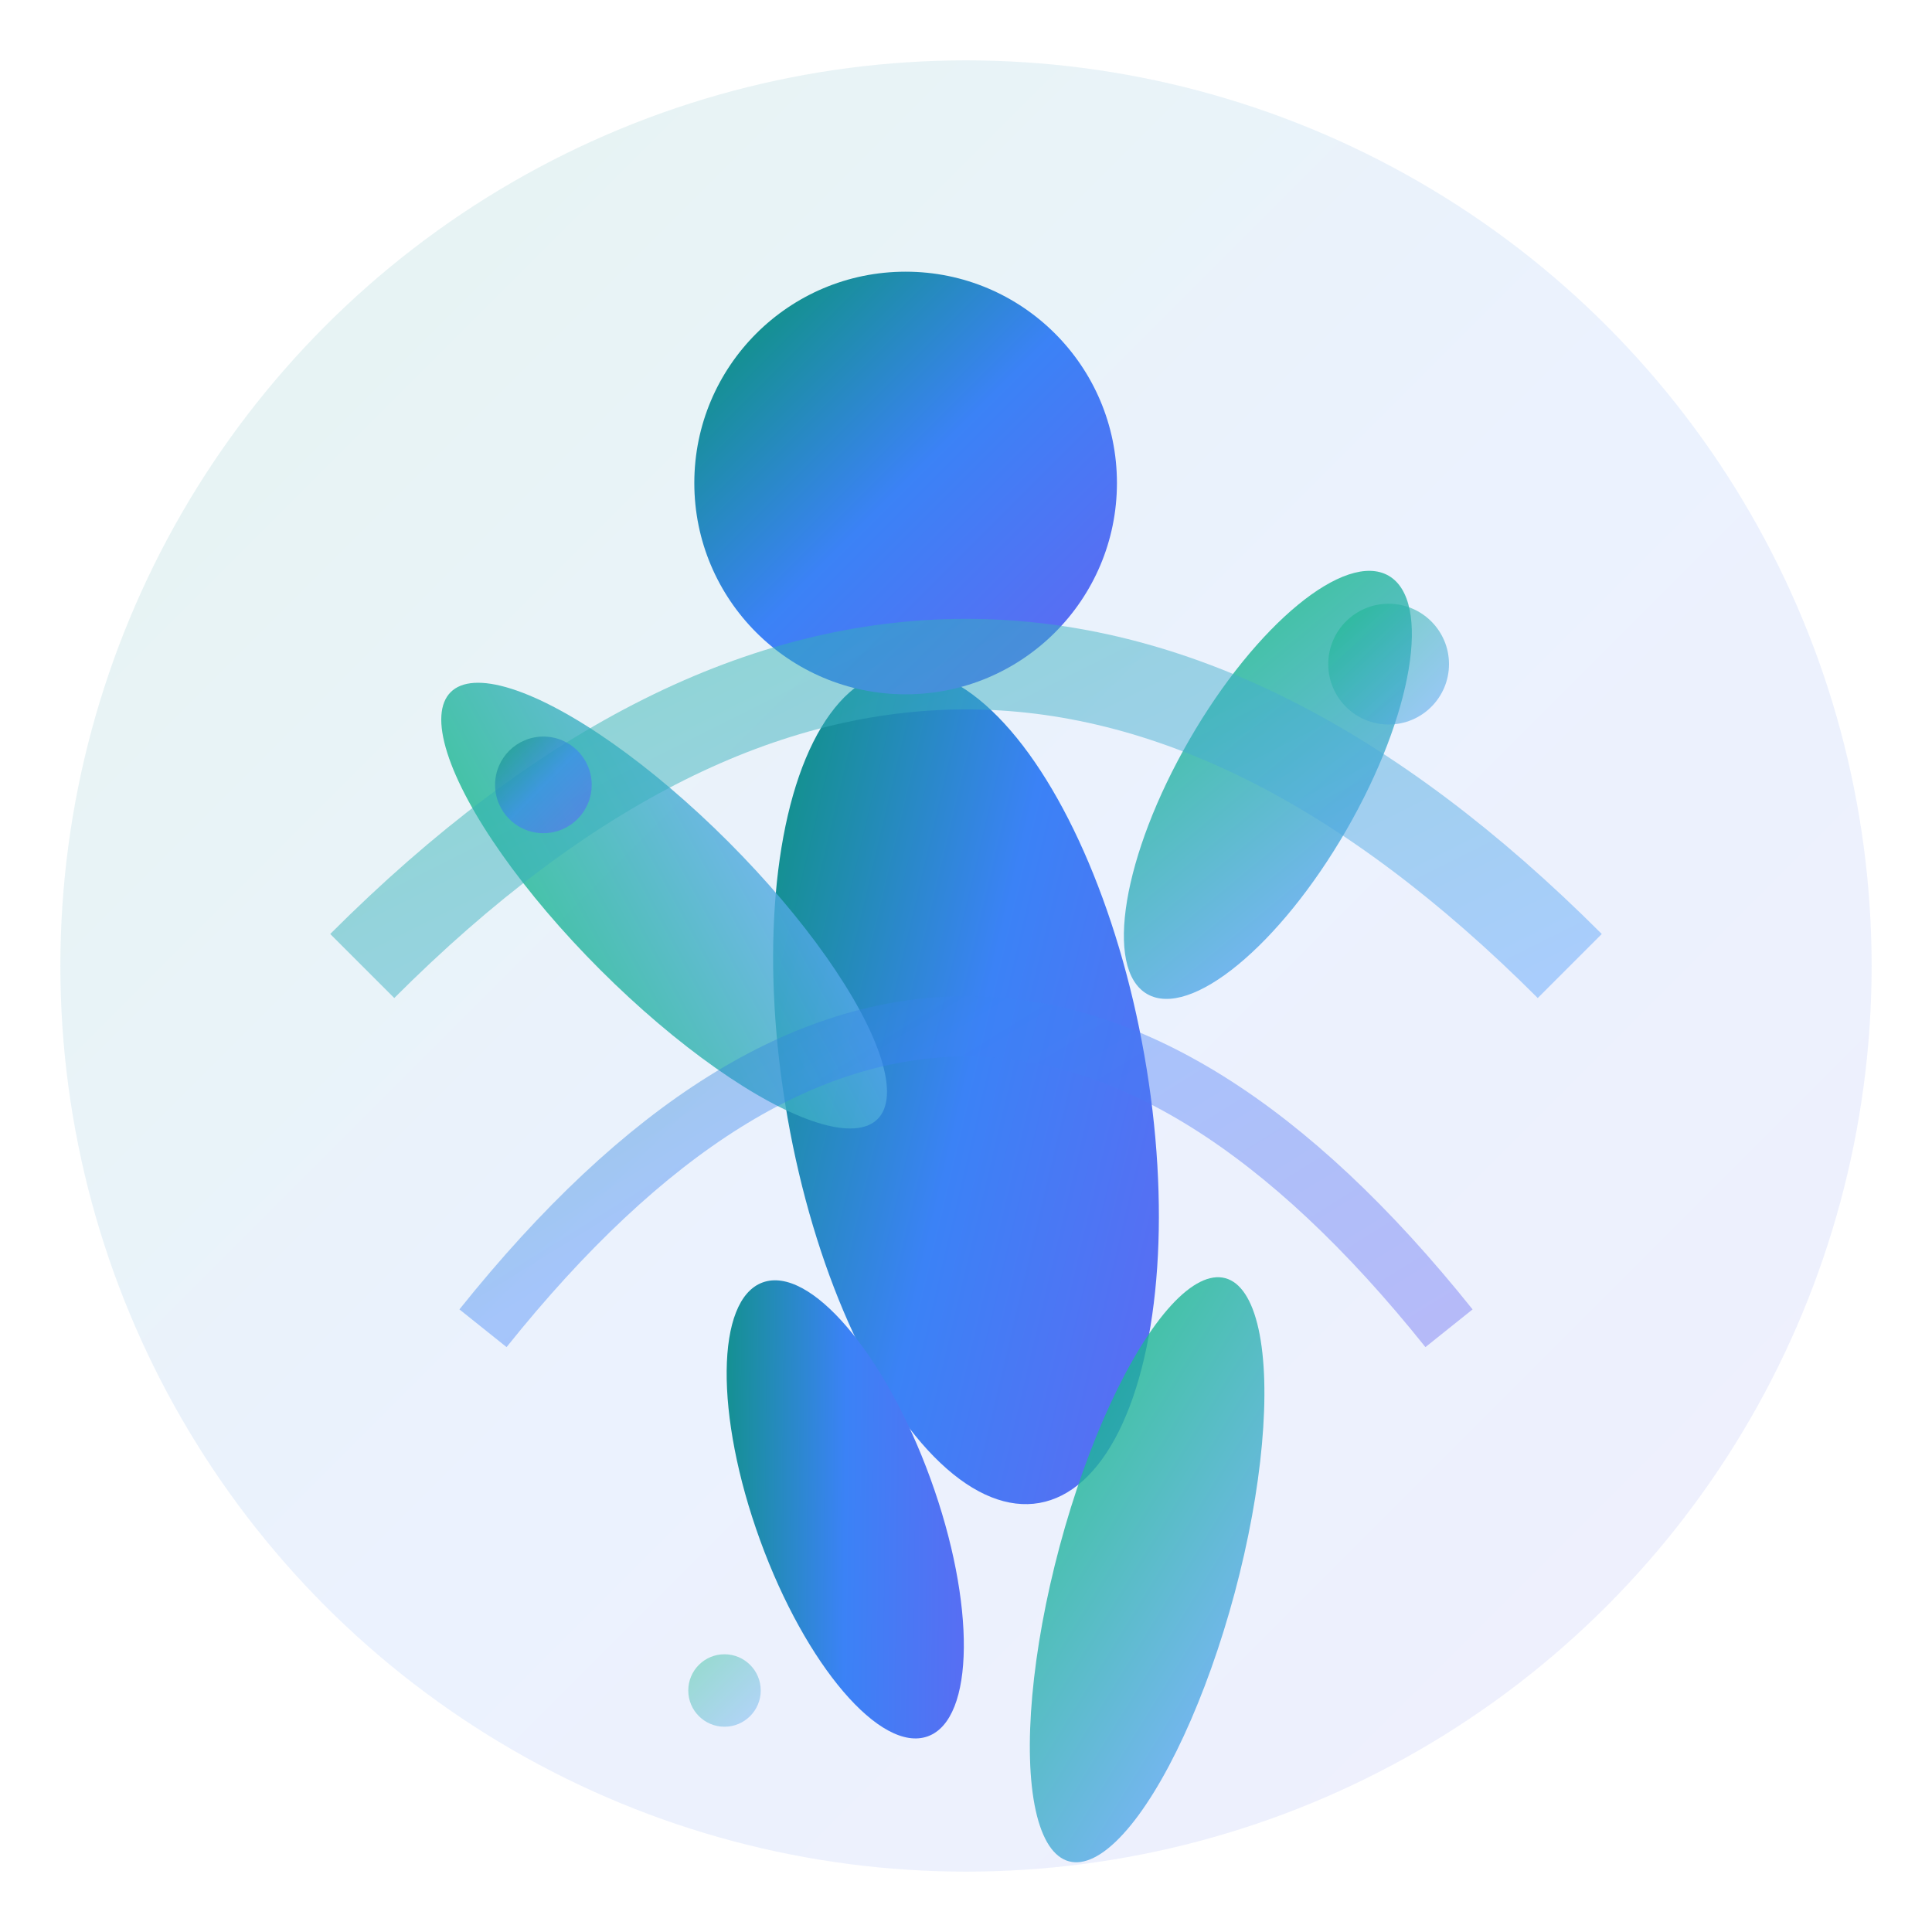
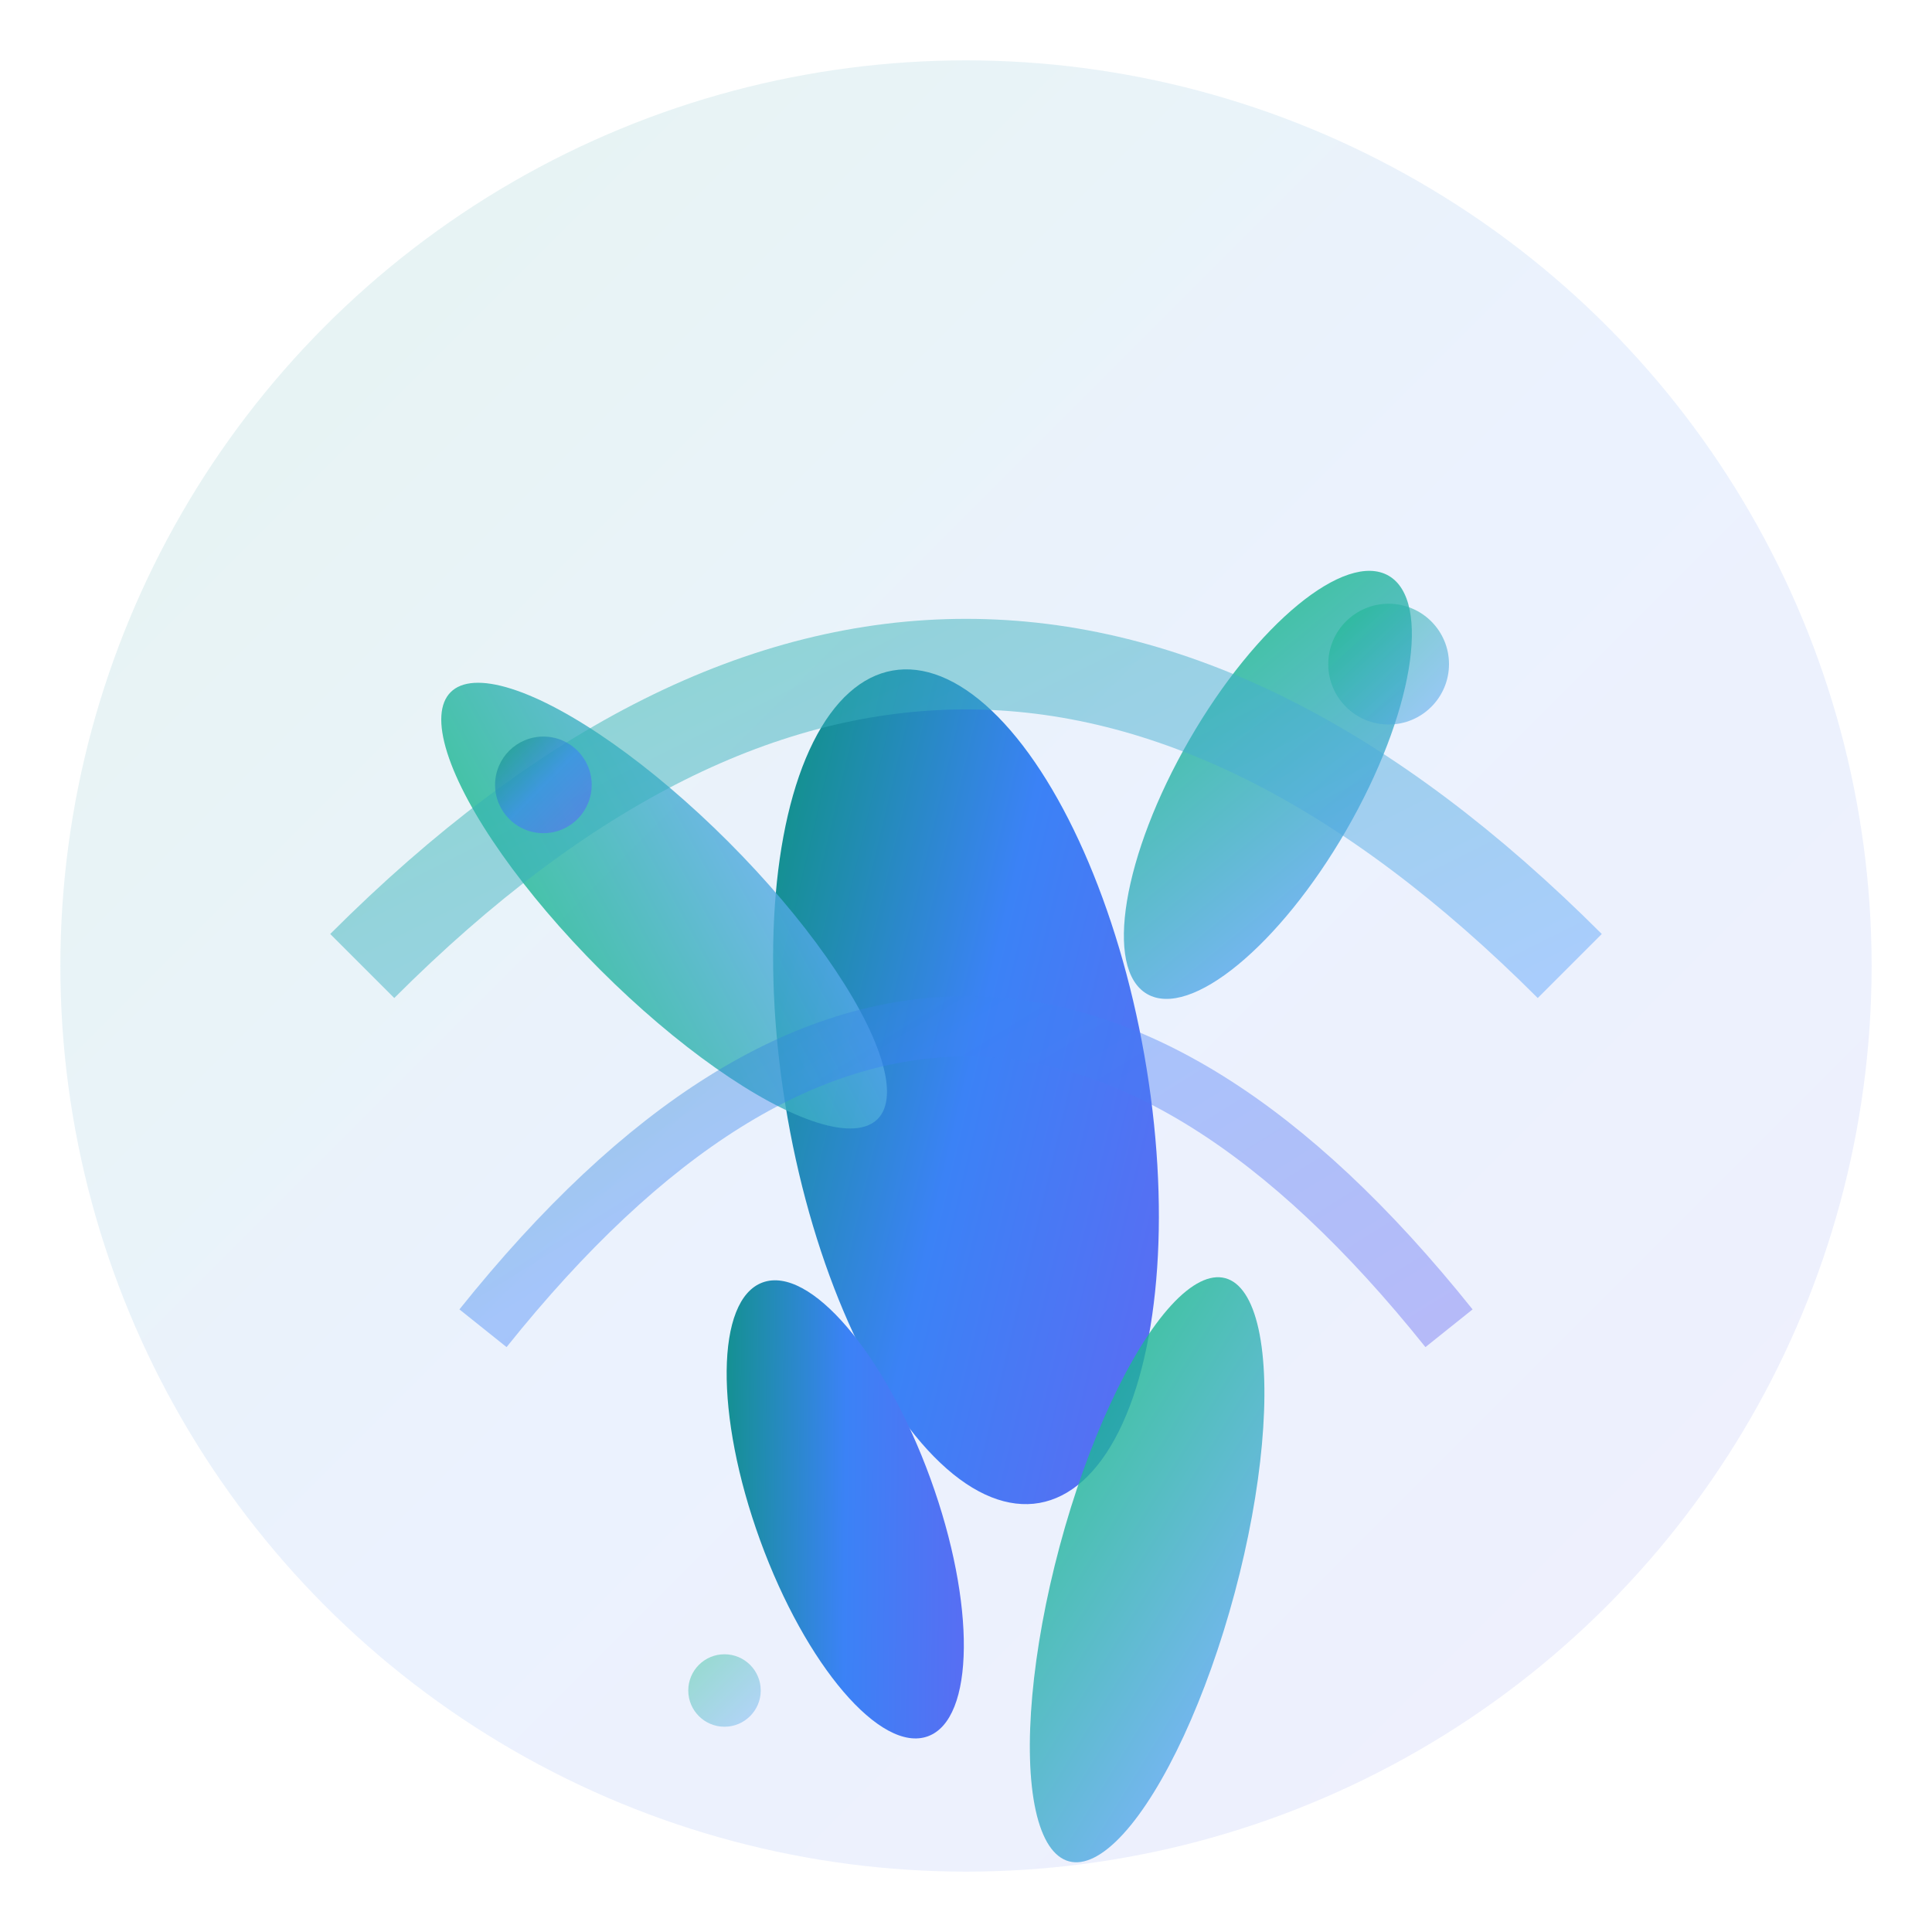
<svg xmlns="http://www.w3.org/2000/svg" width="32" height="32" viewBox="0 0 32 32" fill="none">
  <defs>
    <linearGradient id="energyGradient" x1="0%" y1="0%" x2="100%" y2="100%">
      <stop offset="0%" style="stop-color:#059669;stop-opacity:1" />
      <stop offset="50%" style="stop-color:#3B82F6;stop-opacity:1" />
      <stop offset="100%" style="stop-color:#6366F1;stop-opacity:1" />
    </linearGradient>
    <linearGradient id="accentGradient" x1="0%" y1="0%" x2="100%" y2="100%">
      <stop offset="0%" style="stop-color:#10B981;stop-opacity:0.8" />
      <stop offset="100%" style="stop-color:#60A5FA;stop-opacity:0.8" />
    </linearGradient>
  </defs>
  <circle cx="16" cy="16" r="15" fill="url(#energyGradient)" opacity="0.1" />
  <ellipse cx="16" cy="18" rx="3" ry="7" fill="url(#energyGradient)" transform="rotate(-10 16 18)" />
-   <circle cx="15" cy="8" r="3.5" fill="url(#energyGradient)" />
  <ellipse cx="11" cy="15" rx="1.5" ry="5" fill="url(#accentGradient)" transform="rotate(-45 11 15)" />
  <ellipse cx="21" cy="13" rx="1.5" ry="4" fill="url(#accentGradient)" transform="rotate(30 21 13)" />
  <ellipse cx="14" cy="25" rx="1.5" ry="4" fill="url(#energyGradient)" transform="rotate(-20 14 25)" />
  <ellipse cx="19" cy="26" rx="1.5" ry="5" fill="url(#accentGradient)" transform="rotate(15 19 26)" />
  <path d="M 6 16 Q 16 6 26 16" stroke="url(#accentGradient)" stroke-width="1.5" fill="none" opacity="0.6" />
  <path d="M 8 22 Q 16 12 24 22" stroke="url(#energyGradient)" stroke-width="1" fill="none" opacity="0.4" />
  <circle cx="23" cy="11" r="1" fill="url(#accentGradient)" opacity="0.7" />
  <circle cx="9" cy="13" r="0.8" fill="url(#energyGradient)" opacity="0.6" />
  <circle cx="12" cy="28" r="0.6" fill="url(#accentGradient)" opacity="0.5" />
</svg>